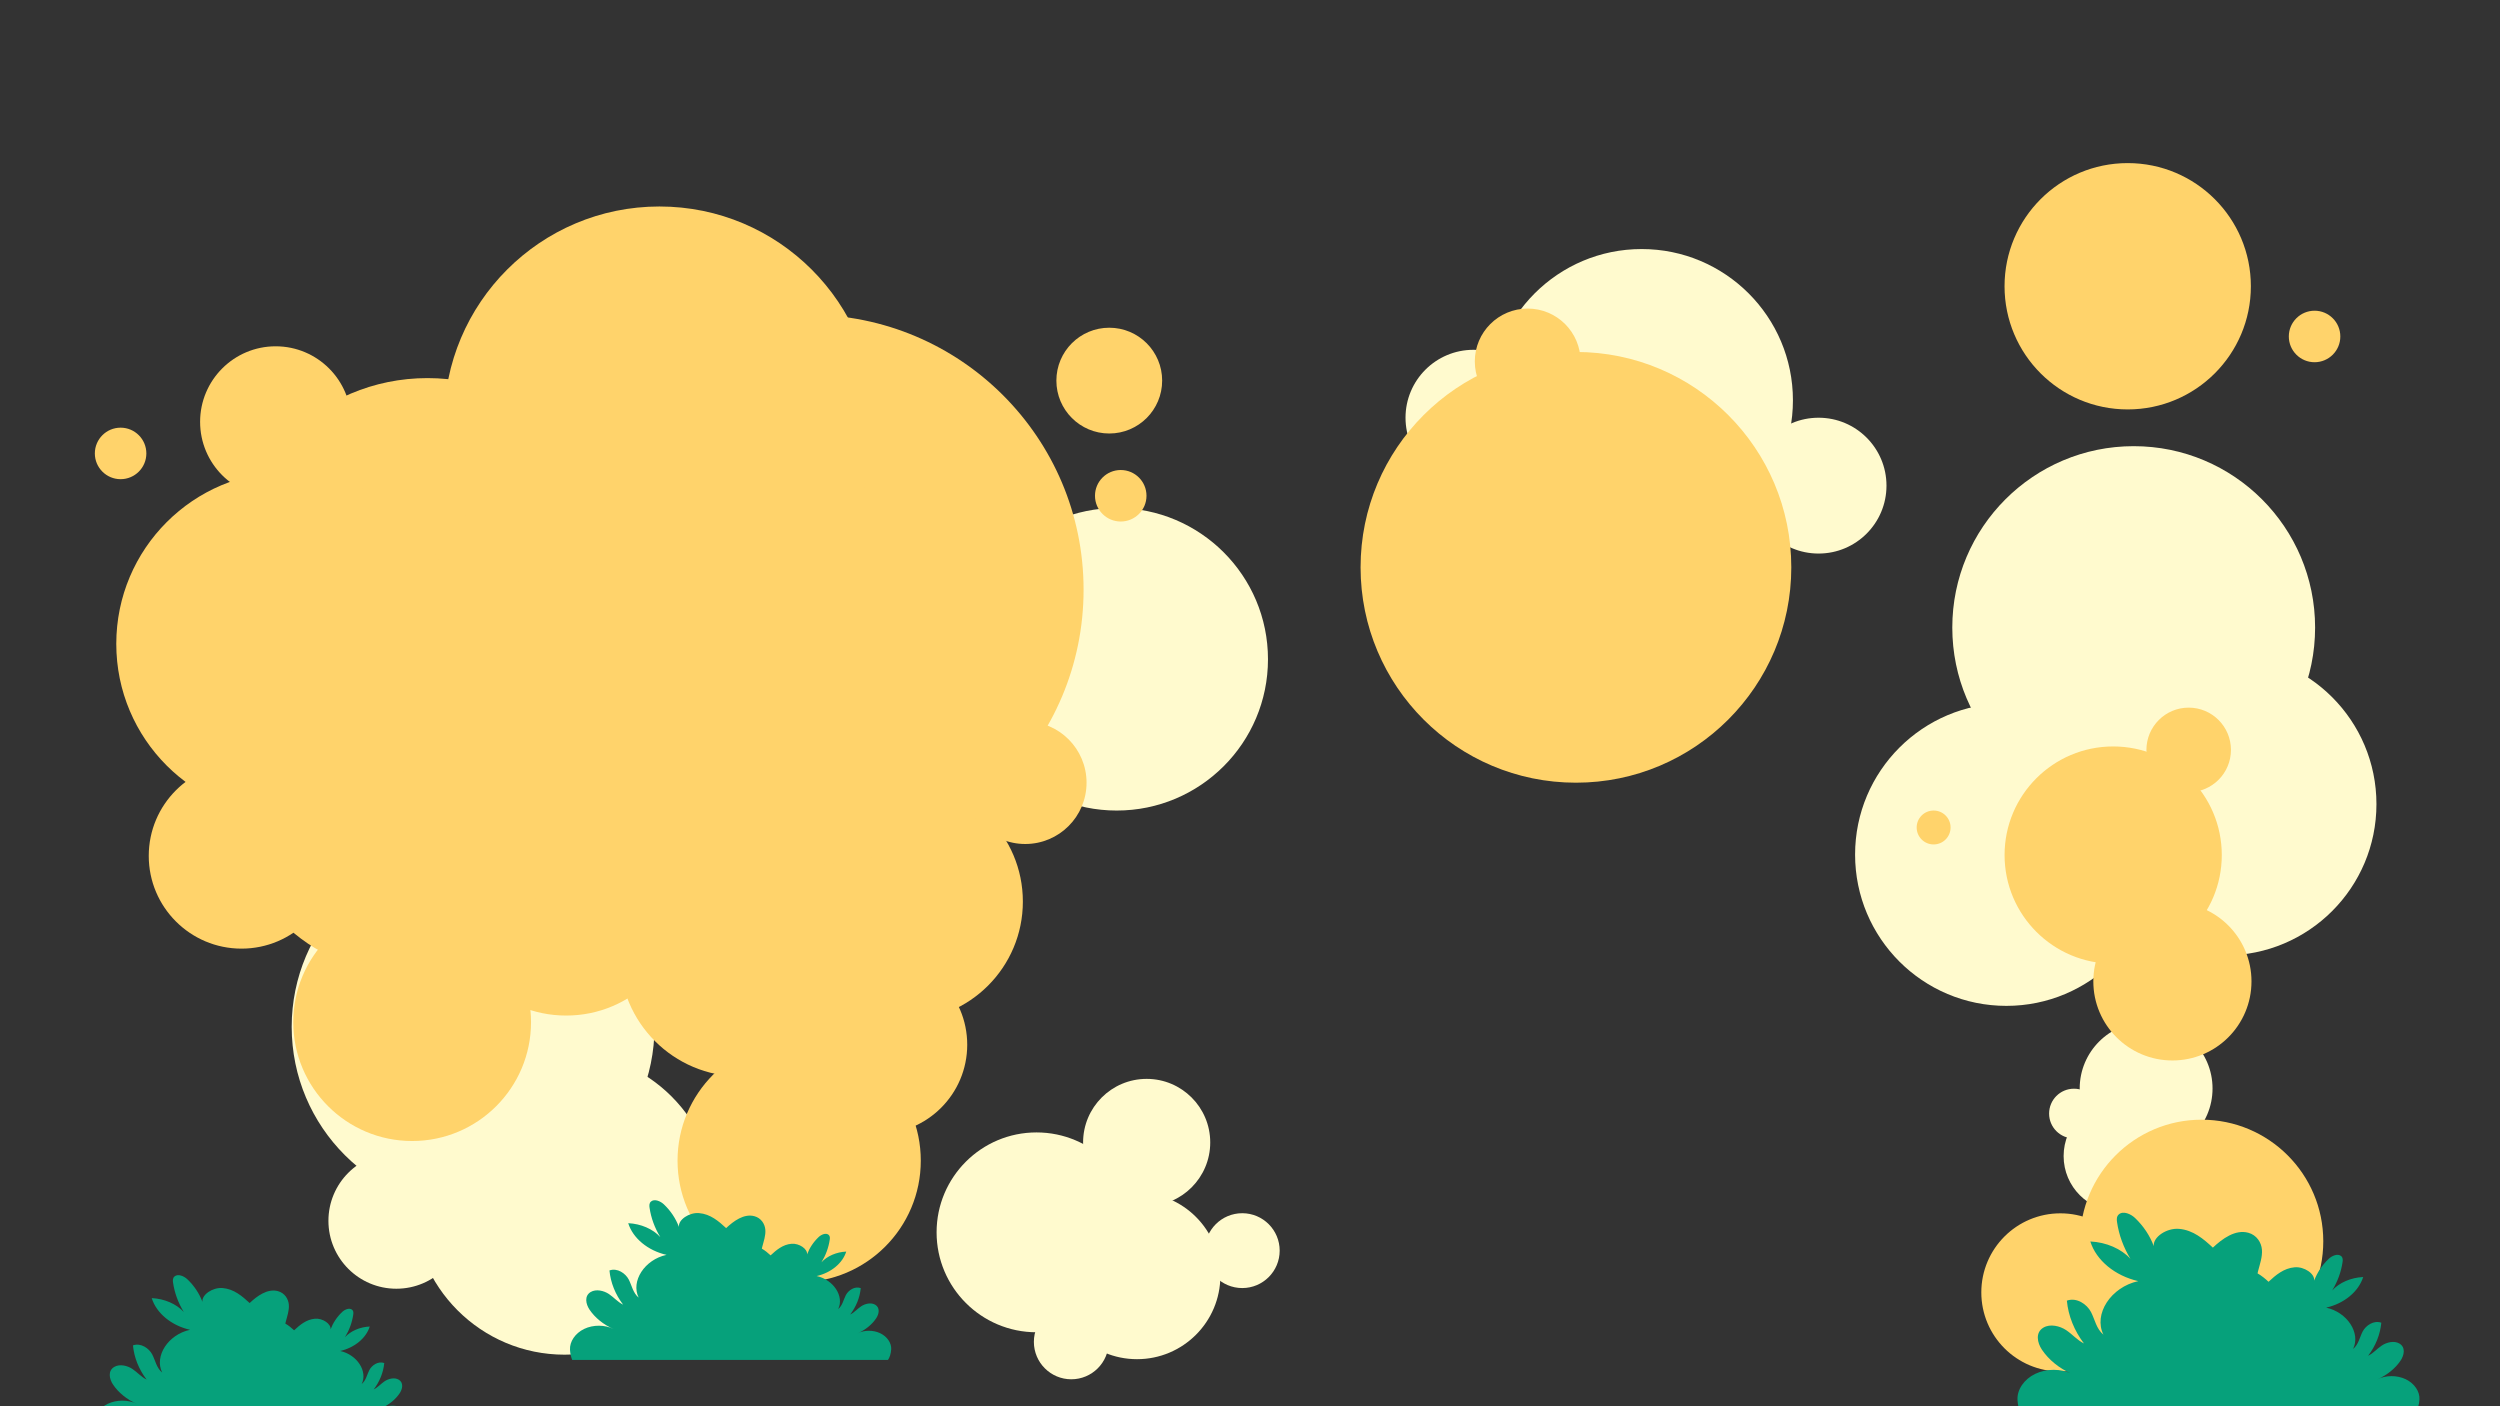
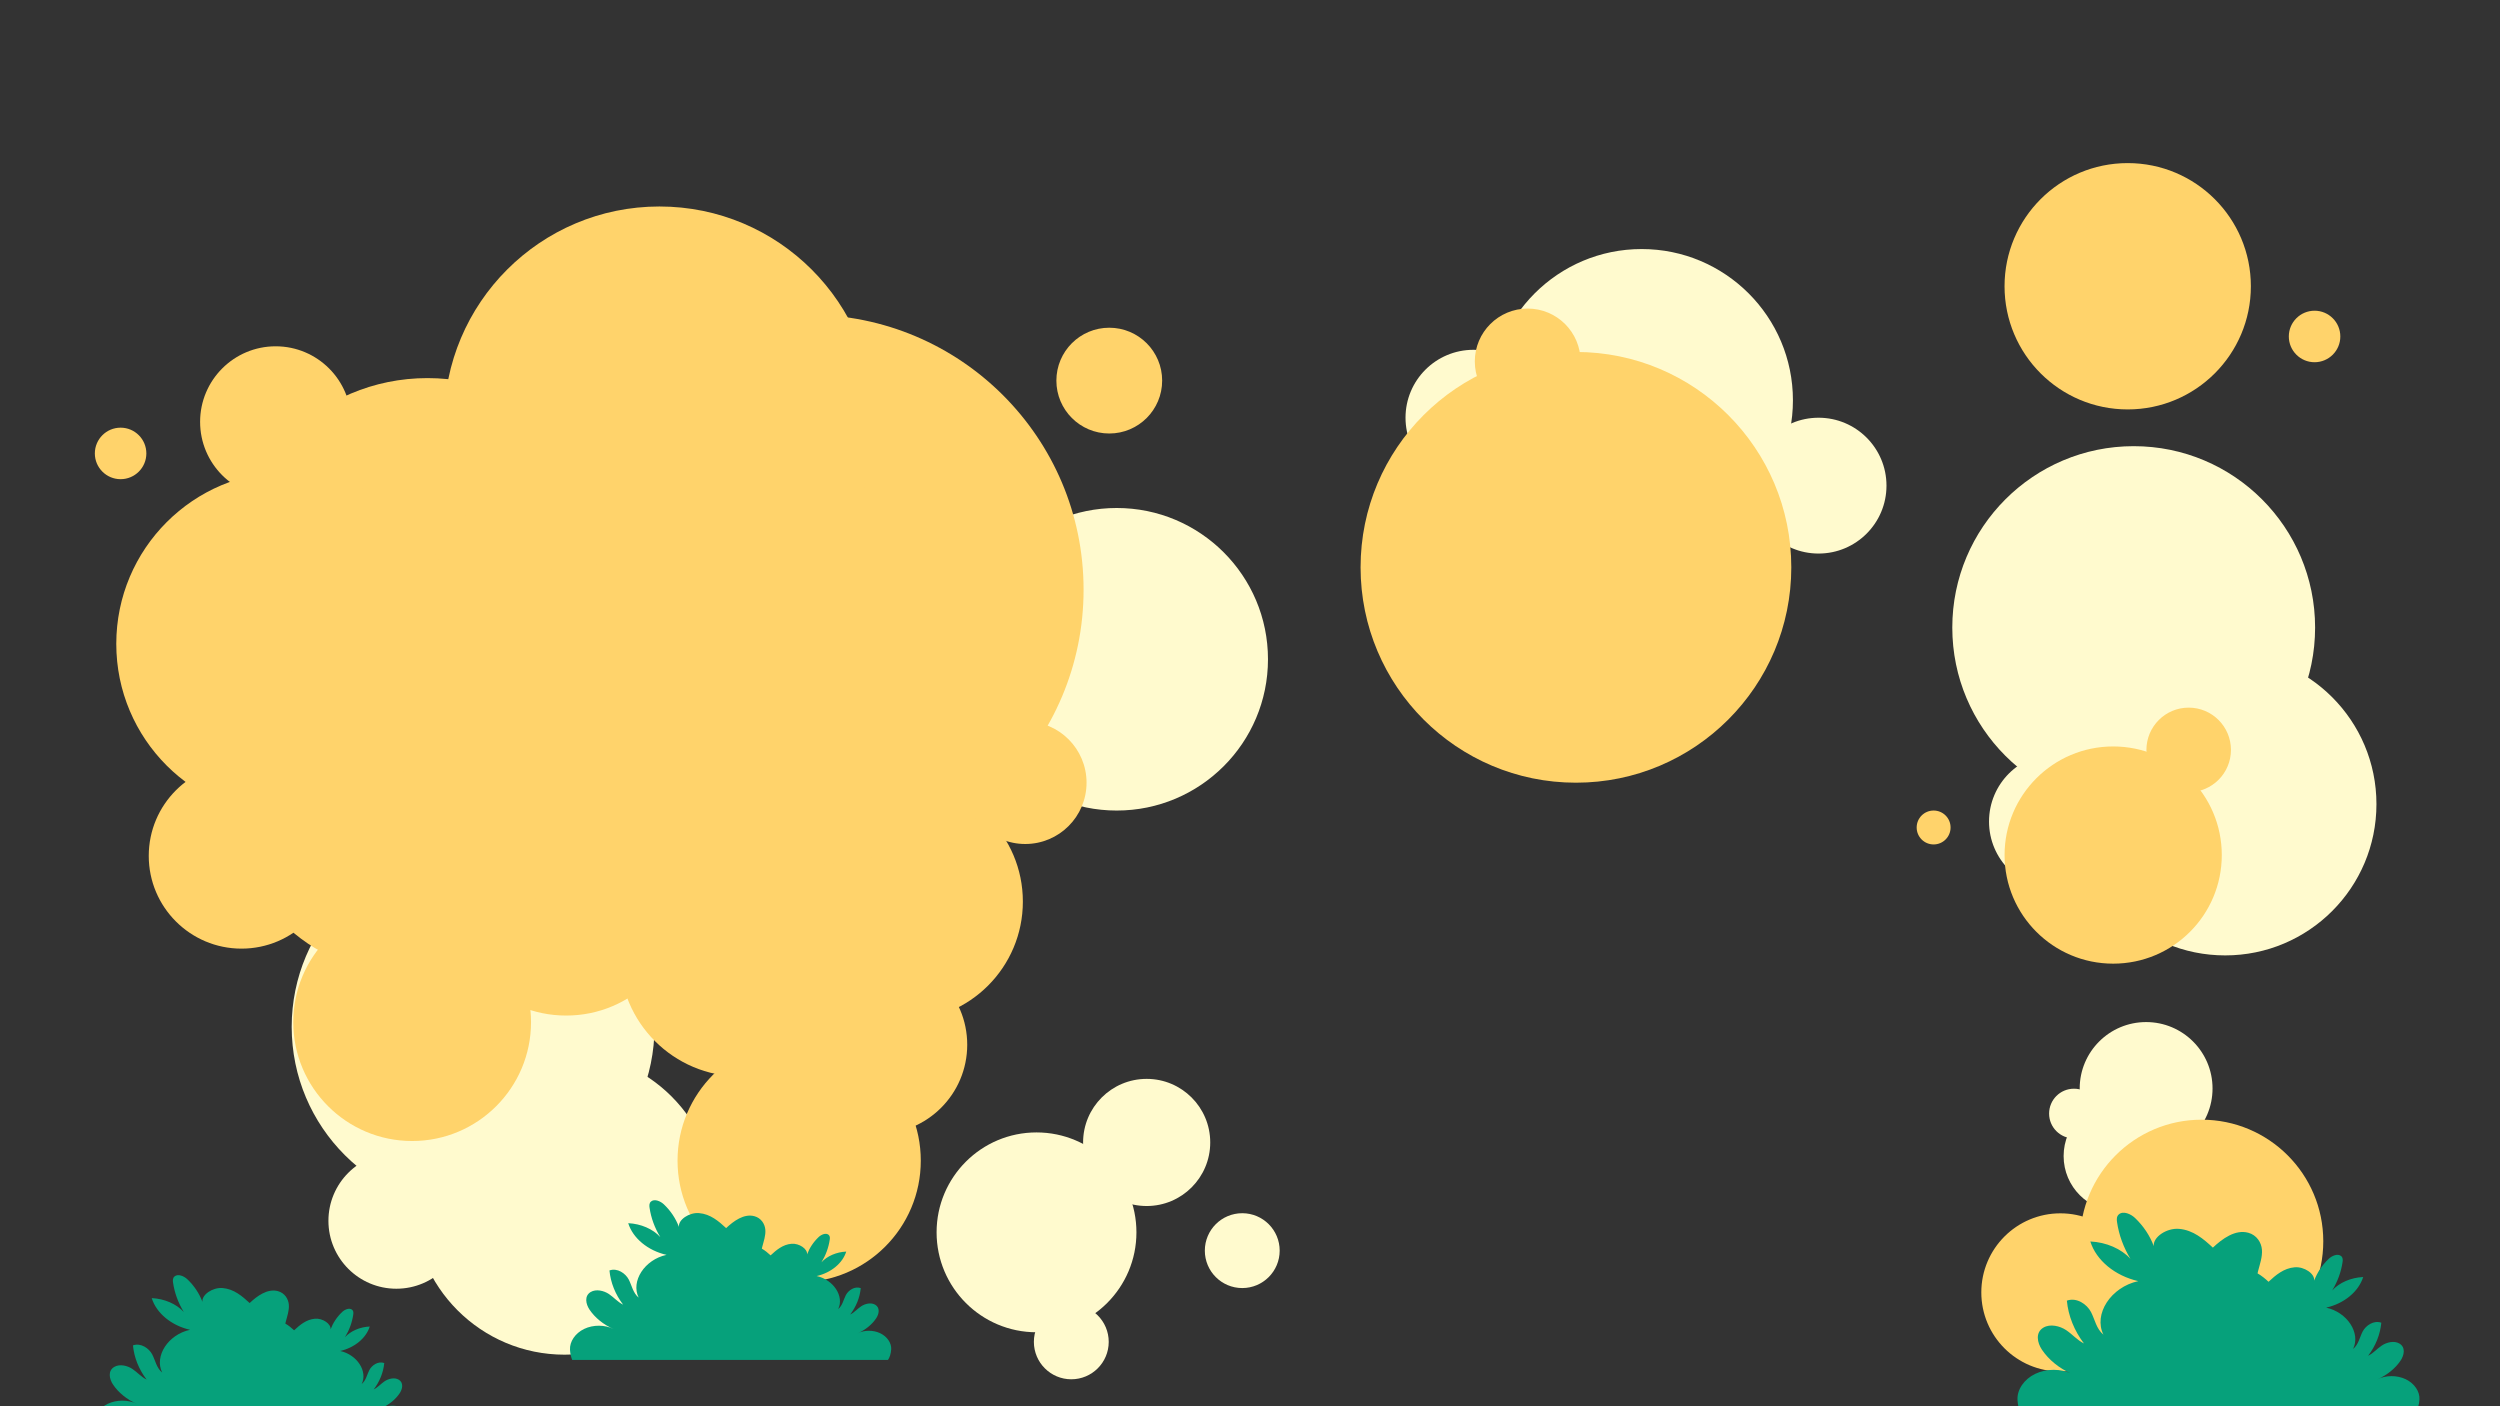
<svg xmlns="http://www.w3.org/2000/svg" id="Layer_1" data-name="Layer 1" viewBox="0 0 1920 1080">
  <rect x="0" y="0" width="1920" height="1080" fill="#333333" stroke="none" />
  <defs>
    <style>
      .cls-1 {
        fill: none;
      }

      .cls-2 {
        fill: #ffface;
      }

      .cls-3 {
        fill: #06a17b;
      }

      .cls-4 {
        fill: #ffd36b;
      }

      .cls-5 {
        clip-path: url(#clippath);
      }
    </style>
    <clipPath id="clippath">
      <rect class="cls-1" width="1920" height="1080" />
    </clipPath>
  </defs>
  <g class="cls-5">
    <g>
      <circle class="cls-2" cx="363.34" cy="788.62" r="139.32" />
      <circle class="cls-2" cx="433.59" cy="924.21" r="116.18" />
      <circle class="cls-2" cx="857.63" cy="506.32" r="116.18" />
      <circle class="cls-2" cx="304.39" cy="937.58" r="52.16" />
    </g>
    <g>
      <circle class="cls-2" cx="796.04" cy="946.44" r="76.74" />
-       <circle class="cls-2" cx="873.24" cy="979.85" r="64" />
      <circle class="cls-2" cx="880.64" cy="877.4" r="48.82" />
      <circle class="cls-2" cx="822.76" cy="1030.55" r="28.74" />
      <circle class="cls-2" cx="954.05" cy="960.49" r="28.74" />
    </g>
    <g>
      <g>
        <circle class="cls-2" cx="558.26" cy="517.13" r="76.74" />
        <circle class="cls-2" cx="557.14" cy="601.25" r="64" />
        <circle class="cls-2" cx="654.54" cy="568.65" r="48.82" />
        <circle class="cls-2" cx="490.91" cy="574.16" r="28.74" />
        <circle class="cls-2" cx="606.11" cy="668.39" r="28.74" />
      </g>
      <circle class="cls-4" cx="568.47" cy="734.14" r="92.56" />
      <circle class="cls-4" cx="674.34" cy="802.36" r="68.49" />
      <circle class="cls-4" cx="434.81" cy="688.65" r="91.3" />
      <circle class="cls-4" cx="694.26" cy="692.41" r="91.3" />
      <circle class="cls-4" cx="316.53" cy="785" r="91.3" />
      <circle class="cls-4" cx="1634.08" cy="219.85" r="94.59" />
      <circle class="cls-4" cx="185.47" cy="657.32" r="71.23" />
      <circle class="cls-4" cx="530.83" cy="664.01" r="69.71" />
    </g>
    <g>
      <circle class="cls-2" cx="1638.68" cy="481.98" r="139.32" />
      <circle class="cls-2" cx="1708.93" cy="617.57" r="116.18" />
-       <circle class="cls-2" cx="1540.89" cy="656.33" r="116.18" />
      <circle class="cls-2" cx="1579.73" cy="630.94" r="52.16" />
    </g>
    <g>
      <circle class="cls-2" cx="1648.22" cy="835.96" r="51.01" />
      <circle class="cls-2" cx="1627.4" cy="887.86" r="42.54" />
      <circle class="cls-2" cx="1592.81" cy="855.22" r="19.1" />
    </g>
    <g>
      <circle class="cls-2" cx="1260.79" cy="307.45" r="116.18" />
      <circle class="cls-2" cx="1131.6" cy="320.81" r="52.16" />
      <circle class="cls-2" cx="1396.66" cy="372.97" r="52.16" />
    </g>
-     <circle class="cls-4" cx="1668.41" cy="753.71" r="60.73" />
    <circle class="cls-4" cx="1680.91" cy="575.92" r="32.46" />
    <circle class="cls-4" cx="1173.27" cy="277.6" r="40.62" />
    <circle class="cls-4" cx="851.92" cy="292.31" r="40.62" />
    <circle class="cls-4" cx="787.39" cy="601.11" r="47.08" />
    <circle class="cls-4" cx="92.62" cy="348.23" r="19.78" />
    <circle class="cls-4" cx="1485.02" cy="635.51" r="13.02" />
    <circle class="cls-4" cx="1777.59" cy="258.41" r="19.78" />
-     <circle class="cls-4" cx="860.73" cy="380.75" r="19.78" />
    <circle class="cls-4" cx="207.21" cy="606.6" r="22.89" />
    <circle class="cls-4" cx="737.71" cy="688.87" r="22.89" />
    <circle class="cls-4" cx="1622.92" cy="656.68" r="83.41" />
    <circle class="cls-4" cx="333.38" cy="691.34" r="42.52" />
    <g>
      <circle class="cls-4" cx="620.98" cy="452.88" r="211.21" />
      <circle class="cls-4" cx="328.3" cy="441.39" r="151.01" />
      <circle class="cls-4" cx="506.44" cy="323.98" r="165.4" />
      <circle class="cls-4" cx="1210.32" cy="435.71" r="165.4" />
      <circle class="cls-4" cx="310.29" cy="614.98" r="132.2" />
      <circle class="cls-4" cx="455.87" cy="565.63" r="132.2" />
      <circle class="cls-4" cx="221.5" cy="494.48" r="132.2" />
      <circle class="cls-4" cx="211.7" cy="323.98" r="58.02" />
      <circle class="cls-4" cx="163.16" cy="518.11" r="60.73" />
    </g>
    <circle class="cls-4" cx="1690.87" cy="953.33" r="93.41" />
    <circle class="cls-4" cx="613.76" cy="891.38" r="93.41" />
    <circle class="cls-4" cx="1582.38" cy="992.57" r="60.73" />
    <path class="cls-3" d="M1858.14,1074.81c.39-6.08-3.86-12.36-10.54-15.56-6.67-3.2-15.45-3.17-21.74.09,7.5-3.32,13.72-8.36,17.78-14.4,2.78-4.13,4.03-10.17-.86-13.09-4.04-2.41-9.79-.99-13.51,1.49-3.72,2.47-6.45,5.86-10.57,7.91,5.79-7.61,9.3-16.38,10.15-25.4-5.8-2.12-11.93,2.15-14.31,6.72-2.38,4.56-3.12,9.93-7.39,13.46,6.03-12.19-4.43-28.26-20.67-31.76,13.83-3.14,24.97-12.35,28.44-23.52-9.43.44-18.35,4.31-23.81,10.32,4.16-6.81,6.87-14.21,7.98-21.82.23-1.57.31-3.37-1.07-4.56-2.61-2.28-7.15-.2-9.55,2.07-5.14,4.87-8.91,10.63-11.2,16.79.64-5.32-7.57-10.87-14.91-10.28-8.44.68-14.68,6.08-20.13,11.14-2.42-2.29-5.3-4.66-8.42-6.45.13-.53.2-1.07.34-1.6,1.43-5.5,3.45-11.03,3.02-16.57-.43-5.54-3.98-11.26-10.48-13.04-10.05-2.75-20.11,4.73-27.2,11.43-7.05-6.55-15.13-13.54-26.06-14.42-9.5-.77-20.11,6.39-19.32,13.27-2.98-7.96-7.85-15.41-14.49-21.7-3.1-2.94-8.97-5.64-12.36-2.68-1.78,1.55-1.68,3.88-1.38,5.91,1.44,9.85,4.95,19.44,10.33,28.25-7.07-7.78-18.61-12.78-30.83-13.36,4.49,14.46,18.91,26.38,36.82,30.45-21.03,4.53-34.57,25.34-26.76,41.12-5.53-4.57-6.49-11.52-9.57-17.43-3.08-5.91-11.01-11.45-18.52-8.69,1.11,11.68,5.64,23.02,13.14,32.88-5.33-2.65-8.87-7.03-13.68-10.24-4.81-3.2-12.27-5.05-17.49-1.92-6.32,3.78-4.71,11.6-1.11,16.95,5.25,7.81,13.32,14.34,23.02,18.64-8.15-4.21-19.5-4.25-28.14-.11-8.64,4.14-14.15,12.28-13.64,20.15.24,3.81,1,6.96,2.11,9.66h303.55c1.65-2.53,2.75-5.79,3.03-10.09Z" />
    <path class="cls-3" d="M318.5,1093.91c.31-4.86-3.09-9.88-8.42-12.43-5.33-2.56-12.34-2.53-17.37.07,5.99-2.65,10.96-6.68,14.21-11.5,2.22-3.3,3.22-8.13-.69-10.46-3.22-1.93-7.83-.79-10.8,1.19-2.97,1.98-5.15,4.69-8.44,6.32,4.63-6.08,7.43-13.08,8.11-20.29-4.63-1.7-9.53,1.72-11.43,5.37-1.9,3.64-2.49,7.93-5.91,10.75,4.82-9.74-3.54-22.58-16.52-25.38,11.05-2.51,19.95-9.87,22.72-18.79-7.54.35-14.67,3.44-19.03,8.24,3.32-5.44,5.49-11.36,6.37-17.44.18-1.26.24-2.69-.85-3.65-2.09-1.82-5.71-.16-7.63,1.65-4.11,3.89-7.12,8.5-8.95,13.42.51-4.25-6.05-8.69-11.92-8.21-6.75.55-11.73,4.86-16.08,8.9-1.93-1.83-4.24-3.72-6.72-5.15.1-.42.16-.85.27-1.27,1.14-4.39,2.76-8.81,2.41-13.24-.35-4.43-3.18-9-8.38-10.42-8.03-2.19-16.06,3.78-21.73,9.14-5.64-5.23-12.09-10.82-20.82-11.52-7.59-.62-16.07,5.11-15.44,10.6-2.38-6.36-6.27-12.31-11.58-17.34-2.48-2.35-7.17-4.5-9.88-2.14-1.42,1.24-1.34,3.1-1.1,4.72,1.15,7.87,3.95,15.53,8.25,22.57-5.65-6.21-14.87-10.21-24.63-10.67,3.59,11.56,15.11,21.08,29.42,24.33-16.8,3.62-27.62,20.24-21.38,32.86-4.42-3.65-5.19-9.2-7.65-13.93-2.46-4.72-8.8-9.15-14.8-6.95.88,9.33,4.51,18.4,10.5,26.27-4.26-2.11-7.09-5.62-10.93-8.18-3.85-2.56-9.8-4.03-13.98-1.54-5.05,3.02-3.76,9.27-.89,13.54,4.2,6.24,10.64,11.46,18.39,14.89-6.51-3.36-15.58-3.4-22.49-.09-6.9,3.31-11.3,9.81-10.9,16.1.19,3.04.8,5.56,1.68,7.72h242.55c1.32-2.02,2.2-4.62,2.42-8.06Z" />
    <path class="cls-3" d="M684.45,1036.36c.31-4.86-3.09-9.88-8.42-12.43-5.33-2.56-12.34-2.53-17.37.07,5.99-2.65,10.96-6.68,14.21-11.5,2.22-3.3,3.22-8.13-.69-10.46-3.22-1.93-7.83-.79-10.8,1.19-2.97,1.98-5.15,4.69-8.44,6.32,4.63-6.08,7.43-13.08,8.11-20.29-4.63-1.7-9.53,1.72-11.43,5.37-1.9,3.64-2.49,7.93-5.91,10.75,4.82-9.74-3.54-22.58-16.52-25.38,11.05-2.51,19.95-9.87,22.72-18.79-7.54.35-14.67,3.44-19.03,8.24,3.32-5.44,5.49-11.36,6.37-17.44.18-1.26.24-2.69-.85-3.65-2.09-1.82-5.71-.16-7.63,1.65-4.11,3.89-7.12,8.5-8.95,13.42.51-4.25-6.05-8.69-11.92-8.21-6.75.55-11.73,4.86-16.08,8.9-1.93-1.83-4.24-3.72-6.72-5.15.1-.42.16-.85.27-1.27,1.14-4.39,2.76-8.81,2.41-13.24-.35-4.43-3.18-9-8.38-10.42-8.03-2.19-16.06,3.78-21.73,9.14-5.64-5.23-12.09-10.82-20.82-11.52-7.59-.62-16.07,5.11-15.44,10.6-2.38-6.36-6.27-12.31-11.58-17.34-2.48-2.35-7.17-4.5-9.88-2.14-1.42,1.24-1.34,3.1-1.1,4.72,1.15,7.87,3.95,15.53,8.25,22.57-5.65-6.21-14.87-10.21-24.63-10.67,3.59,11.56,15.11,21.08,29.42,24.33-16.8,3.62-27.62,20.24-21.38,32.86-4.42-3.65-5.19-9.2-7.65-13.93-2.46-4.72-8.8-9.15-14.8-6.95.88,9.33,4.51,18.4,10.5,26.27-4.26-2.11-7.09-5.62-10.93-8.18-3.85-2.56-9.8-4.03-13.98-1.54-5.05,3.02-3.76,9.27-.89,13.54,4.2,6.24,10.64,11.46,18.39,14.89-6.51-3.36-15.58-3.4-22.49-.09-6.9,3.31-11.3,9.81-10.9,16.1.19,3.04.8,5.56,1.68,7.72h242.55c1.32-2.02,2.2-4.62,2.42-8.06Z" />
  </g>
</svg>